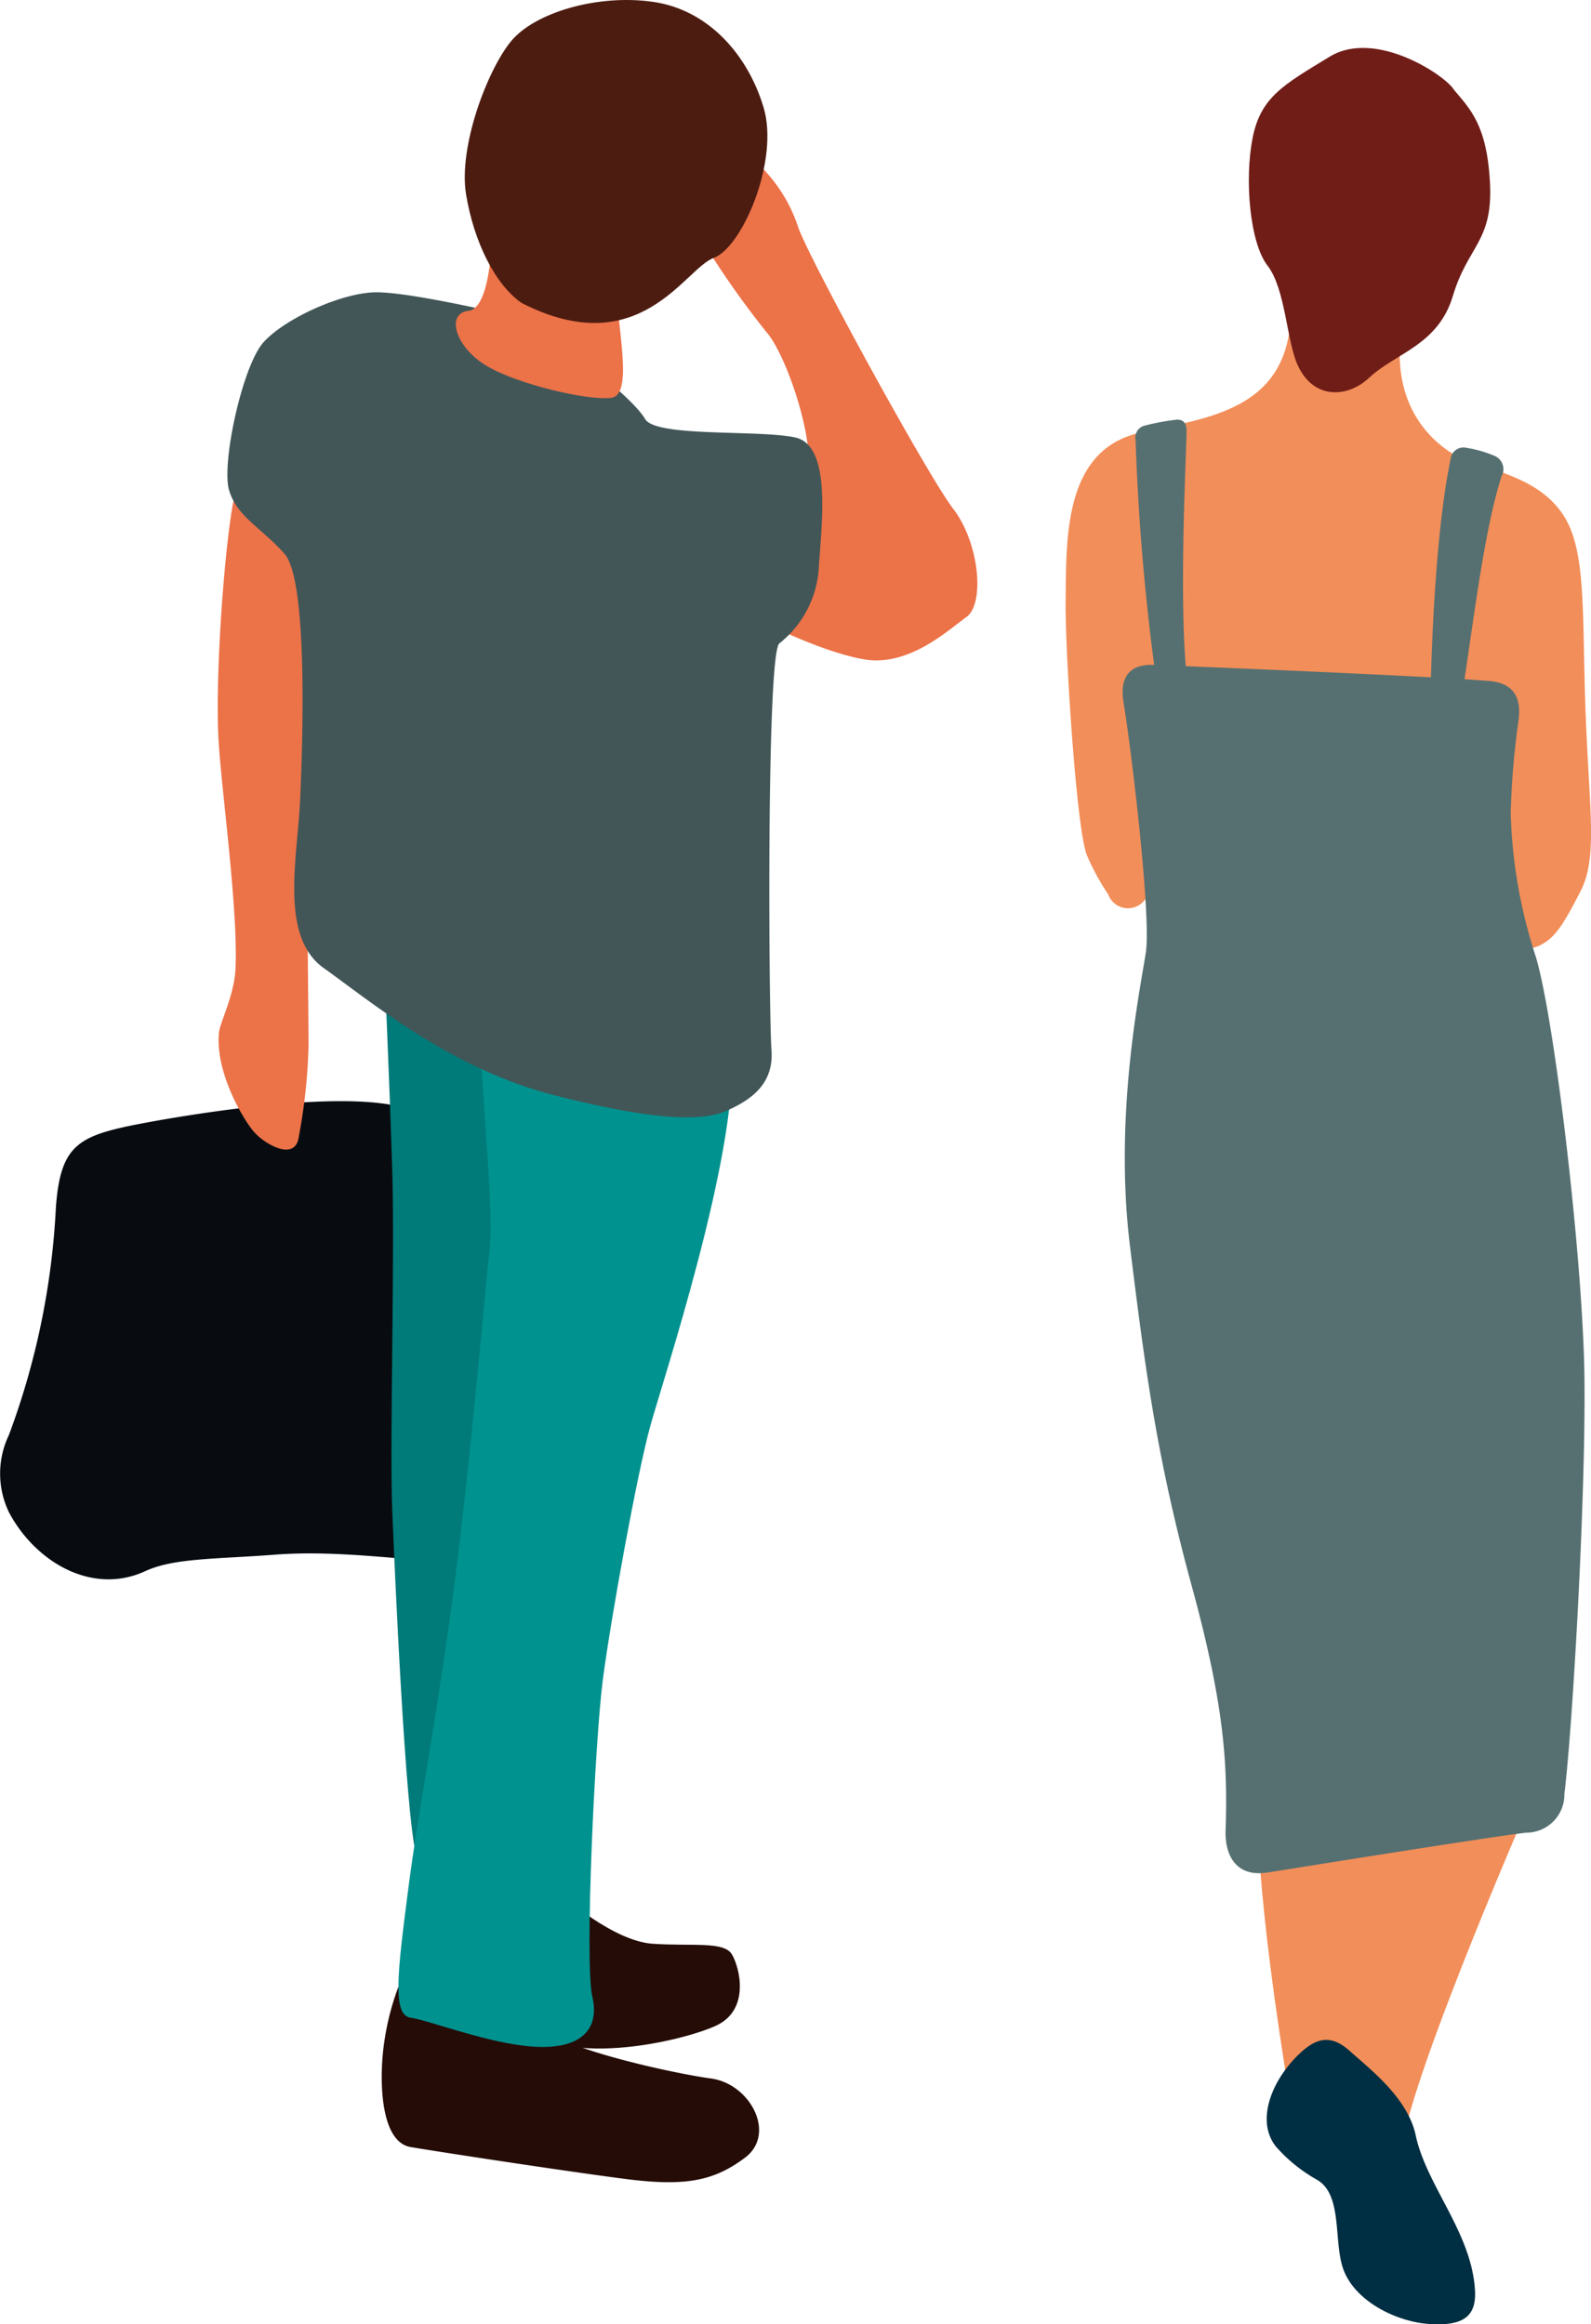
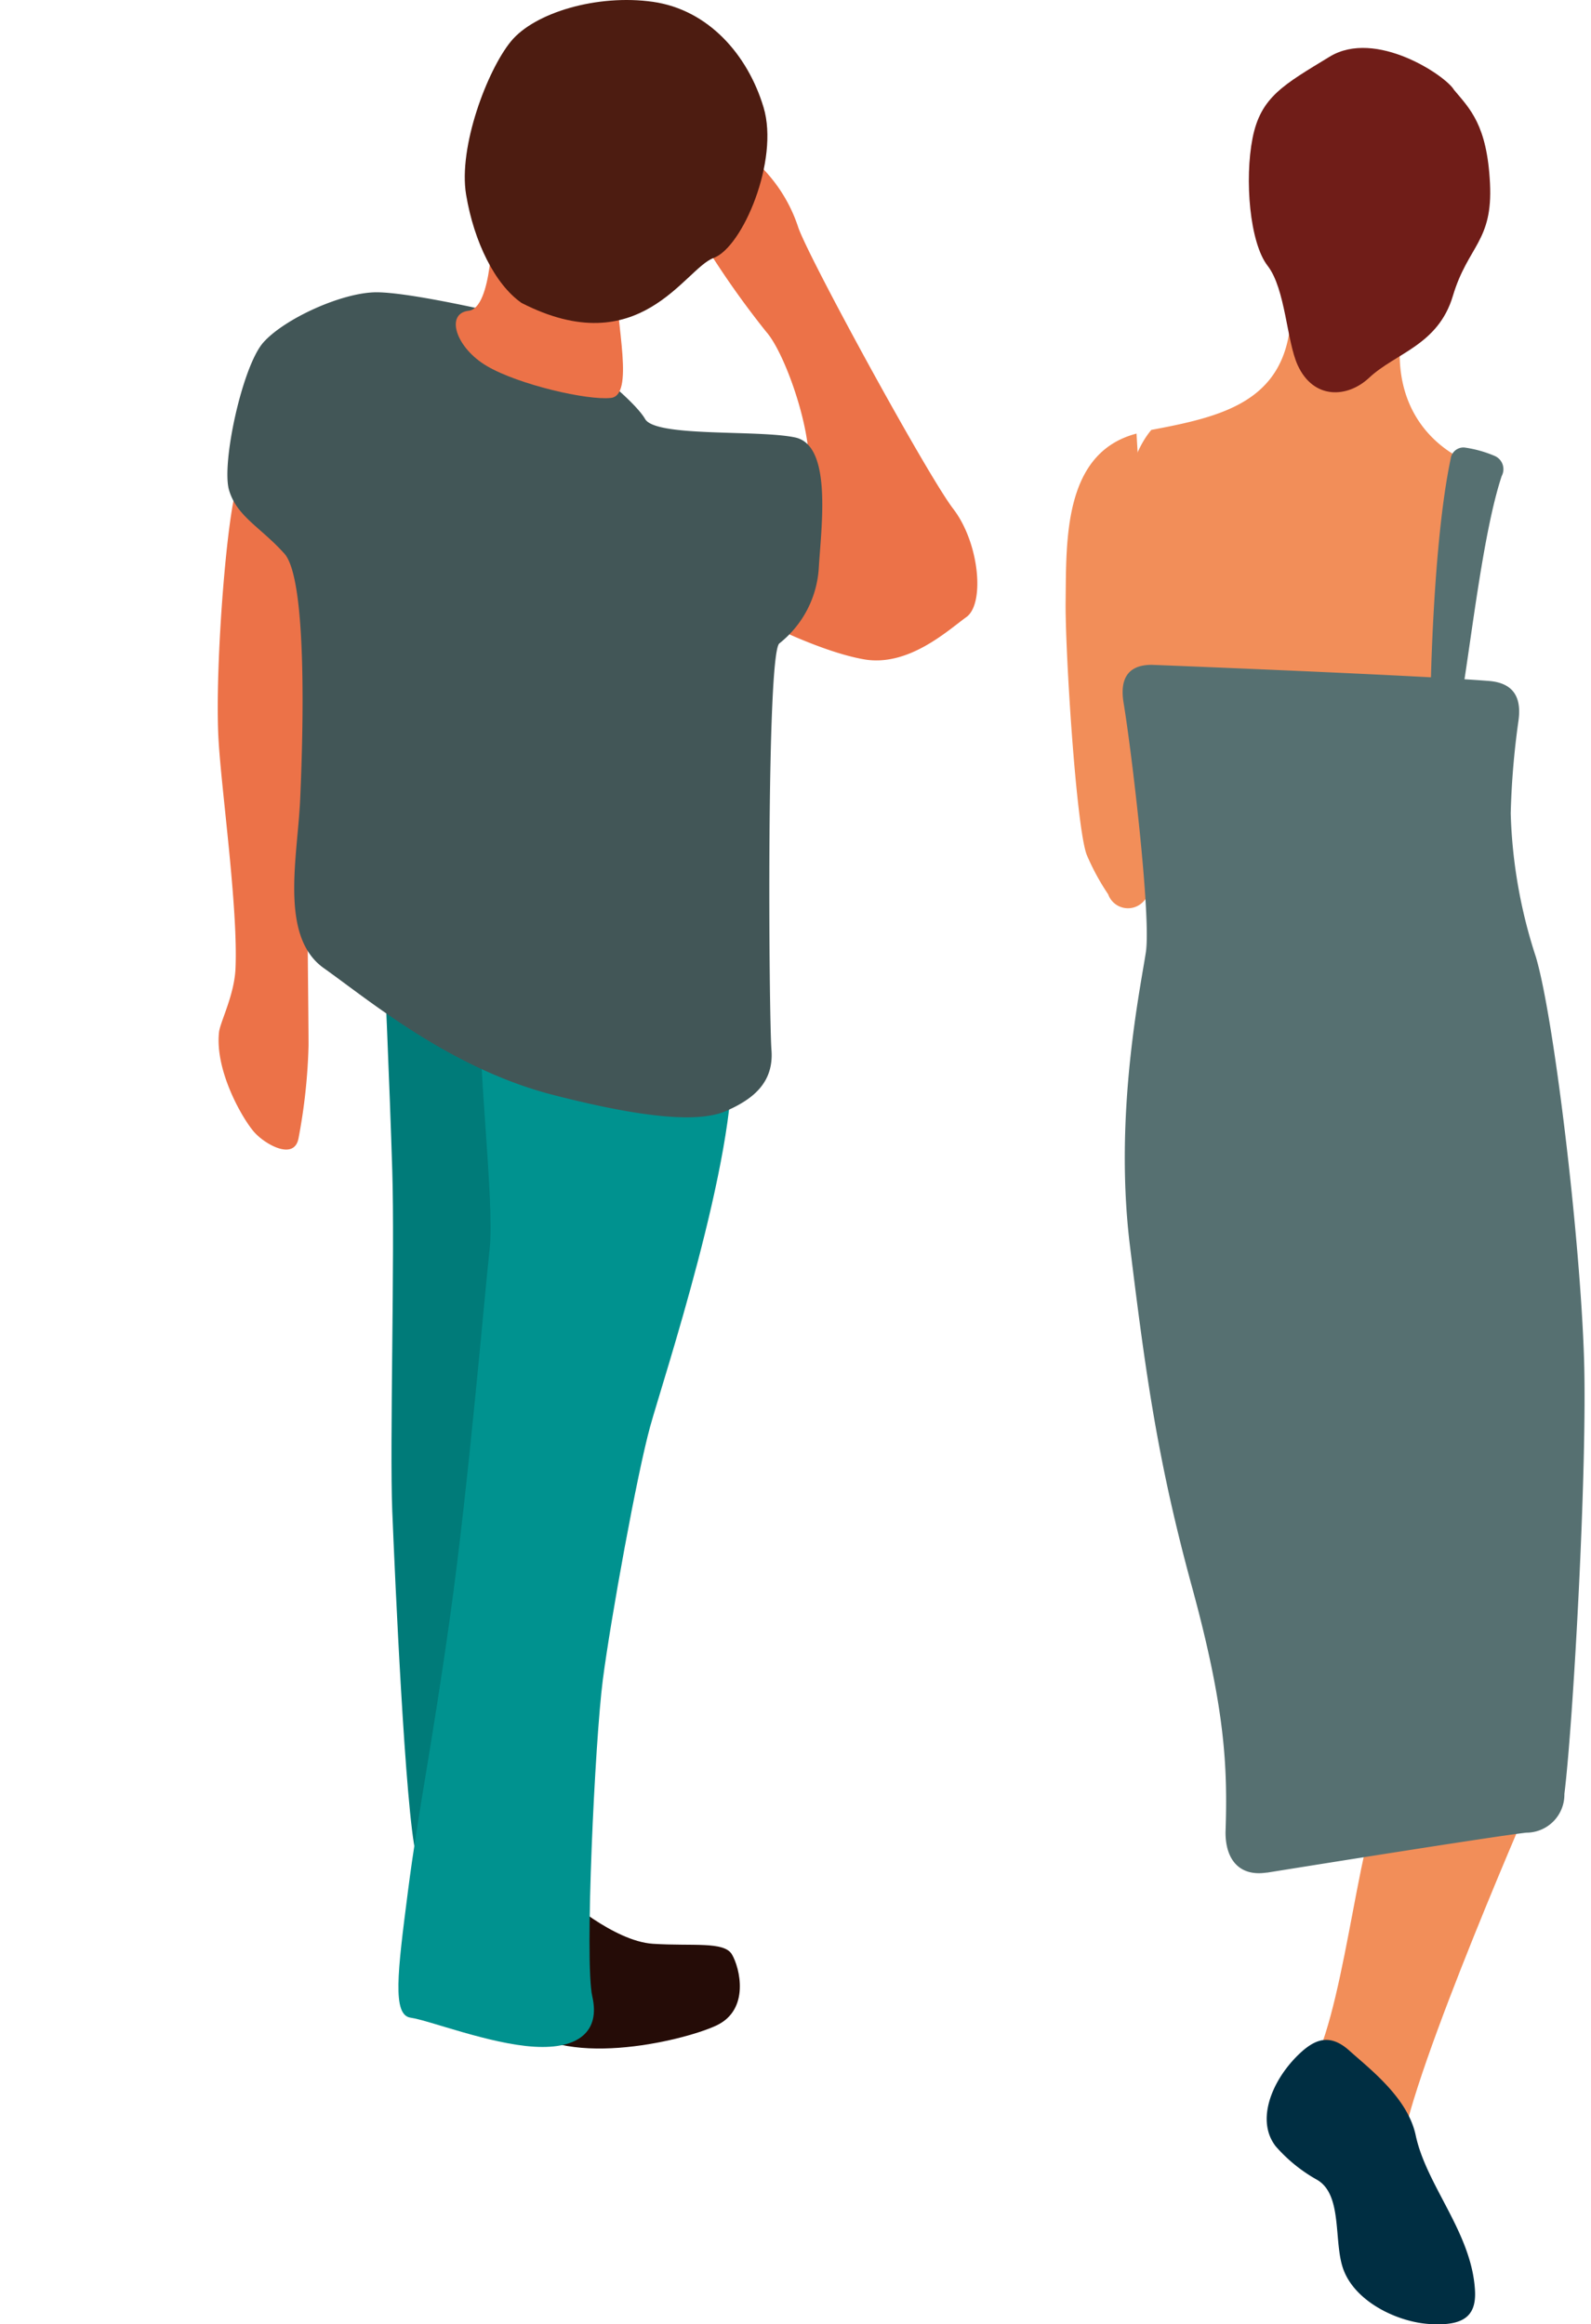
<svg xmlns="http://www.w3.org/2000/svg" width="141" height="206" viewBox="0 0 141 206">
  <defs>
    <style>
      .cls-1 {
        fill: none;
      }

      .cls-2 {
        clip-path: url(#clip-path);
      }

      .cls-3 {
        fill: #080c11;
      }

      .cls-10, .cls-11, .cls-12, .cls-13, .cls-3, .cls-4, .cls-5, .cls-6, .cls-7, .cls-8, .cls-9 {
        fill-rule: evenodd;
      }

      .cls-4 {
        fill: #ec7248;
      }

      .cls-5 {
        fill: #250c07;
      }

      .cls-6 {
        fill: #007b79;
      }

      .cls-7 {
        fill: #00928f;
      }

      .cls-8 {
        fill: #425657;
      }

      .cls-9 {
        fill: #4d1c11;
      }

      .cls-10 {
        fill: #f28e59;
      }

      .cls-11 {
        fill: #701d18;
      }

      .cls-12 {
        fill: #567071;
      }

      .cls-13 {
        fill: #002e42;
      }
    </style>
    <clipPath id="clip-path">
      <rect id="長方形_213" data-name="長方形 213" class="cls-1" width="141" height="206" />
    </clipPath>
  </defs>
  <g id="グループ_298" data-name="グループ 298" class="cls-2">
-     <path id="パス_2996" data-name="パス 2996" class="cls-3" d="M11.039,99.912c-4.356.954-5.721,2.055-6.087,7.151A67.214,67.214,0,0,1,.79,127.212,7.9,7.9,0,0,0,.8,134.075c2.3,4.333,7.308,7.386,12.062,5.21,2.557-1.184,6.246-1.061,11.507-1.466,6.068-.465,12.371.7,14.936.465s-.237-35.8-1.167-38.376c-1.684-4.655-22.914-.9-27.1,0" transform="translate(0 -0.031)" />
    <path id="パス_2997" data-name="パス 2997" class="cls-4" d="M67.4,54.925s5.37,2.81,9.336,3.512,7.464-2.571,9.1-3.745S87,48.14,84.666,45.1,71.6,22.4,70.9,20.056a13.556,13.556,0,0,0-4.435-6.314C64.6,12.336,60.4,17.952,61.8,20.291a78.467,78.467,0,0,0,6.3,9.128c1.867,2.107,4.67,10.532,3.5,13.339s-4.2,12.167-4.2,12.167" transform="translate(-0.189 -0.004)" />
    <path id="パス_2998" data-name="パス 2998" class="cls-4" d="M22.621,100.389c-1.05-1.168-3.527-5.453-3.151-8.892.1-.9,1.355-3.28,1.461-5.633.239-5.391-1.27-15.923-1.51-20.4-.349-6.435.814-20.826,1.75-22.582s6.651,3.748,7.7,8.425-1.4,23.284-1.515,25.624.049,12.7.049,15.739a50.635,50.635,0,0,1-.88,8.181c-.355,2.1-2.988.563-3.9-.462" transform="translate(-0.06 -0.014)" />
-     <path id="パス_2999" data-name="パス 2999" class="cls-5" d="M36.731,173.265a23.085,23.085,0,0,0-2.565,7.723c-.467,3.042-.467,8.889,2.334,9.359s13.531,2.11,18.9,2.81,7.93.233,10.732-1.872.472-6.549-3.032-7.02-14-2.807-14.935-4.68-11.436-6.32-11.436-6.32" transform="translate(-0.104 -0.055)" />
    <path id="パス_3000" data-name="パス 3000" class="cls-5" d="M50.065,168.117S54.5,172.1,58,172.329s6.3-.237,7,.936,1.635,4.914-1.4,6.319-14,3.981-17.735-.467,4.2-11,4.2-11" transform="translate(-0.138 -0.054)" />
    <path id="パス_3001" data-name="パス 3001" class="cls-6" d="M33.932,81.5c.234,3.513.7,14.744.935,22.232s-.234,24.339,0,30.188,1.163,26.673,2.1,30.418,4.9-1.17,5.133-4.212,4.435-41.654,5.367-46.8,1.4-23.165,1.4-23.165Z" transform="translate(-0.104 -0.026)" />
    <path id="パス_3002" data-name="パス 3002" class="cls-7" d="M42.8,90.4c-.467,3.045,1.166,16.15.7,20.361S41.64,131.587,40,143.287s-2.8,17.082-3.734,24.336-1.4,11,.234,11.231,7,2.337,10.966,2.572,5.837-1.4,5.136-4.445.234-22.7.932-28.081,3.034-18.248,4.2-22.461,7.7-23.874,7.232-33S43.039,89.7,42.8,90.4" transform="translate(-0.109 -0.028)" />
    <path id="パス_3003" data-name="パス 3003" class="cls-8" d="M44.4,27.785s-7.936-1.872-10.969-1.872S25.267,28.255,23.4,30.361s-3.735,10.762-3.035,13.1,2.8,3.275,4.9,5.615,1.63,16.614,1.4,21.764-1.866,12.167,2.1,14.977,11.2,8.889,20.3,11.228,13.3,2.343,15.4,1.406,4.2-2.34,3.967-5.382-.464-35.1.7-36.038a9.232,9.232,0,0,0,3.5-6.785c.234-3.742,1.169-10.765-2.1-11.467s-12.368,0-13.3-1.637-6.3-6.317-12.833-9.359" transform="translate(-0.062 -0.008)" />
    <path id="パス_3004" data-name="パス 3004" class="cls-4" d="M43.763,20.058s0,7.255-2.1,7.49S40.5,30.829,43.3,32.463s8.868,3.042,10.967,2.81.466-6.555.466-10.3-10.966-4.917-10.966-4.917" transform="translate(-0.125 -0.006)" />
    <path id="パス_3005" data-name="パス 3005" class="cls-9" d="M46.334,26.839c-2.334-1.637-4.2-5.382-4.9-9.592S43.3,6.251,45.4,3.676,53.1-.539,58,.163s8.4,4.685,9.8,9.363-1.867,12.4-4.435,13.339-6.534,9.357-17.034,3.975" transform="translate(-0.127 0)" />
-     <path id="パス_3006" data-name="パス 3006" class="cls-10" d="M111.831,160.379s-.376,6.495,3.007,26.8L121,184.83l5.694-24.752s-9.764.118-14.867.3" transform="translate(-0.344 -0.051)" />
    <path id="パス_3007" data-name="パス 3007" class="cls-10" d="M101.017,38.439c-6.5,1.7-6.221,9.458-6.286,14.886-.055,4.158.923,19.939,1.869,22.448a20.864,20.864,0,0,0,1.9,3.5,1.863,1.863,0,0,0,3.127.634,18.122,18.122,0,0,0,1.987-2.629s-2.331-33.939-2.6-38.841" transform="translate(-0.291 -0.012)" />
-     <path id="パス_3008" data-name="パス 3008" class="cls-10" d="M132.416,41.466c1.762.711,5.348,1.637,6.963,4.988s1.212,8.865,1.556,17.287,1.031,12.344-.483,15.285-2.224,4.019-3.386,4.664a3.067,3.067,0,0,1-4.307-1.326c-.794-1.861-7-17.923-5.414-24.774a159.788,159.788,0,0,1,5.07-16.125" transform="translate(-0.391 -0.013)" />
    <path id="パス_3009" data-name="パス 3009" class="cls-10" d="M114.695,28.311c-.493,7.282-6.027,8.616-12.354,9.8-4.533,5.428-1.966,19.162-.935,25.528l26.619.839,2.48-23.524s-7.109-2.4-6.046-11.4a91.929,91.929,0,0,0-9.764-1.25" transform="translate(-0.307 -0.009)" />
    <path id="パス_3010" data-name="パス 3010" class="cls-11" d="M129.2,7.966c-.72-1.25-6.941-5.429-11.021-2.941s-6.112,3.567-6.831,7.216-.259,9.264,1.33,11.311,1.687,6.668,2.666,8.81c1.4,3.07,4.413,2.931,6.346,1.11,2.333-2.186,6.111-2.875,7.411-7.249,1.333-4.448,3.547-4.8,3.288-9.975s-1.772-6.59-3.189-8.282" transform="translate(-0.341 -0.001)" />
    <path id="パス_3011" data-name="パス 3011" class="cls-10" d="M116.756,183.052c3.062-6.334,4.027-21.469,6.755-25.476l13.15.541s-11.2,25.474-12.088,32.42Z" transform="translate(-0.359 -0.05)" />
-     <path id="パス_3012" data-name="パス 3012" class="cls-12" d="M100.938,38.955a1.089,1.089,0,0,1,.8-1.217,21.094,21.094,0,0,1,2.73-.517c.676-.087,1.019.246,1,1.034,0,1.518-.741,15.425.055,22.016l-2.761-.1a204,204,0,0,1-1.815-21.22" transform="translate(-0.31 -0.012)" />
    <path id="パス_3013" data-name="パス 3013" class="cls-12" d="M128.956,40.66a1.141,1.141,0,0,1,1.237-.982,10.513,10.513,0,0,1,2.686.754,1.28,1.28,0,0,1,.6,1.766c-1.611,4.845-2.652,14.142-3.543,19.572l-2.761-.257s.182-13.282,1.783-20.853" transform="translate(-0.391 -0.013)" />
    <path id="パス_3014" data-name="パス 3014" class="cls-13" d="M127.055,206.035c-2.848-.172-6.564-1.949-7.638-4.8-.924-2.447-.032-6.659-2.363-7.993a13.762,13.762,0,0,1-3.643-2.952c-1.783-2.274-.376-5.806,2-8.121,1.407-1.359,2.751-1.959,4.533-.355s5.155,4.158,5.864,7.485c.945,4.461,4.942,8.607,5.253,13.7.153,2.337-1,3.22-4,3.037" transform="translate(-0.346 -0.058)" />
    <path id="パス_3015" data-name="パス 3015" class="cls-12" d="M112.58,165.991c3.748-.6,19.687-3.157,22.985-3.545a3.372,3.372,0,0,0,3.383-3.426c.775-6.257,2.043-28.876,1.743-38.561-.344-10.847-2.675-30.279-4.267-35.621a44.794,44.794,0,0,1-2.232-12.722,71.25,71.25,0,0,1,.687-8.219c.292-2.066-.439-3.327-2.557-3.521-5.973-.484-27.733-1.348-29.926-1.433-2.3-.011-2.815,1.444-2.524,3.3.742,4.45,2.459,19.023,1.987,22.158-.514,3.359-2.834,14.422-1.417,26s2.491,19.247,5.509,30.287c2.911,10.666,3.17,15.846,2.966,21.737,0,2.413,1.234,3.933,3.664,3.556" transform="translate(-0.307 -0.019)" />
  </g>
</svg>